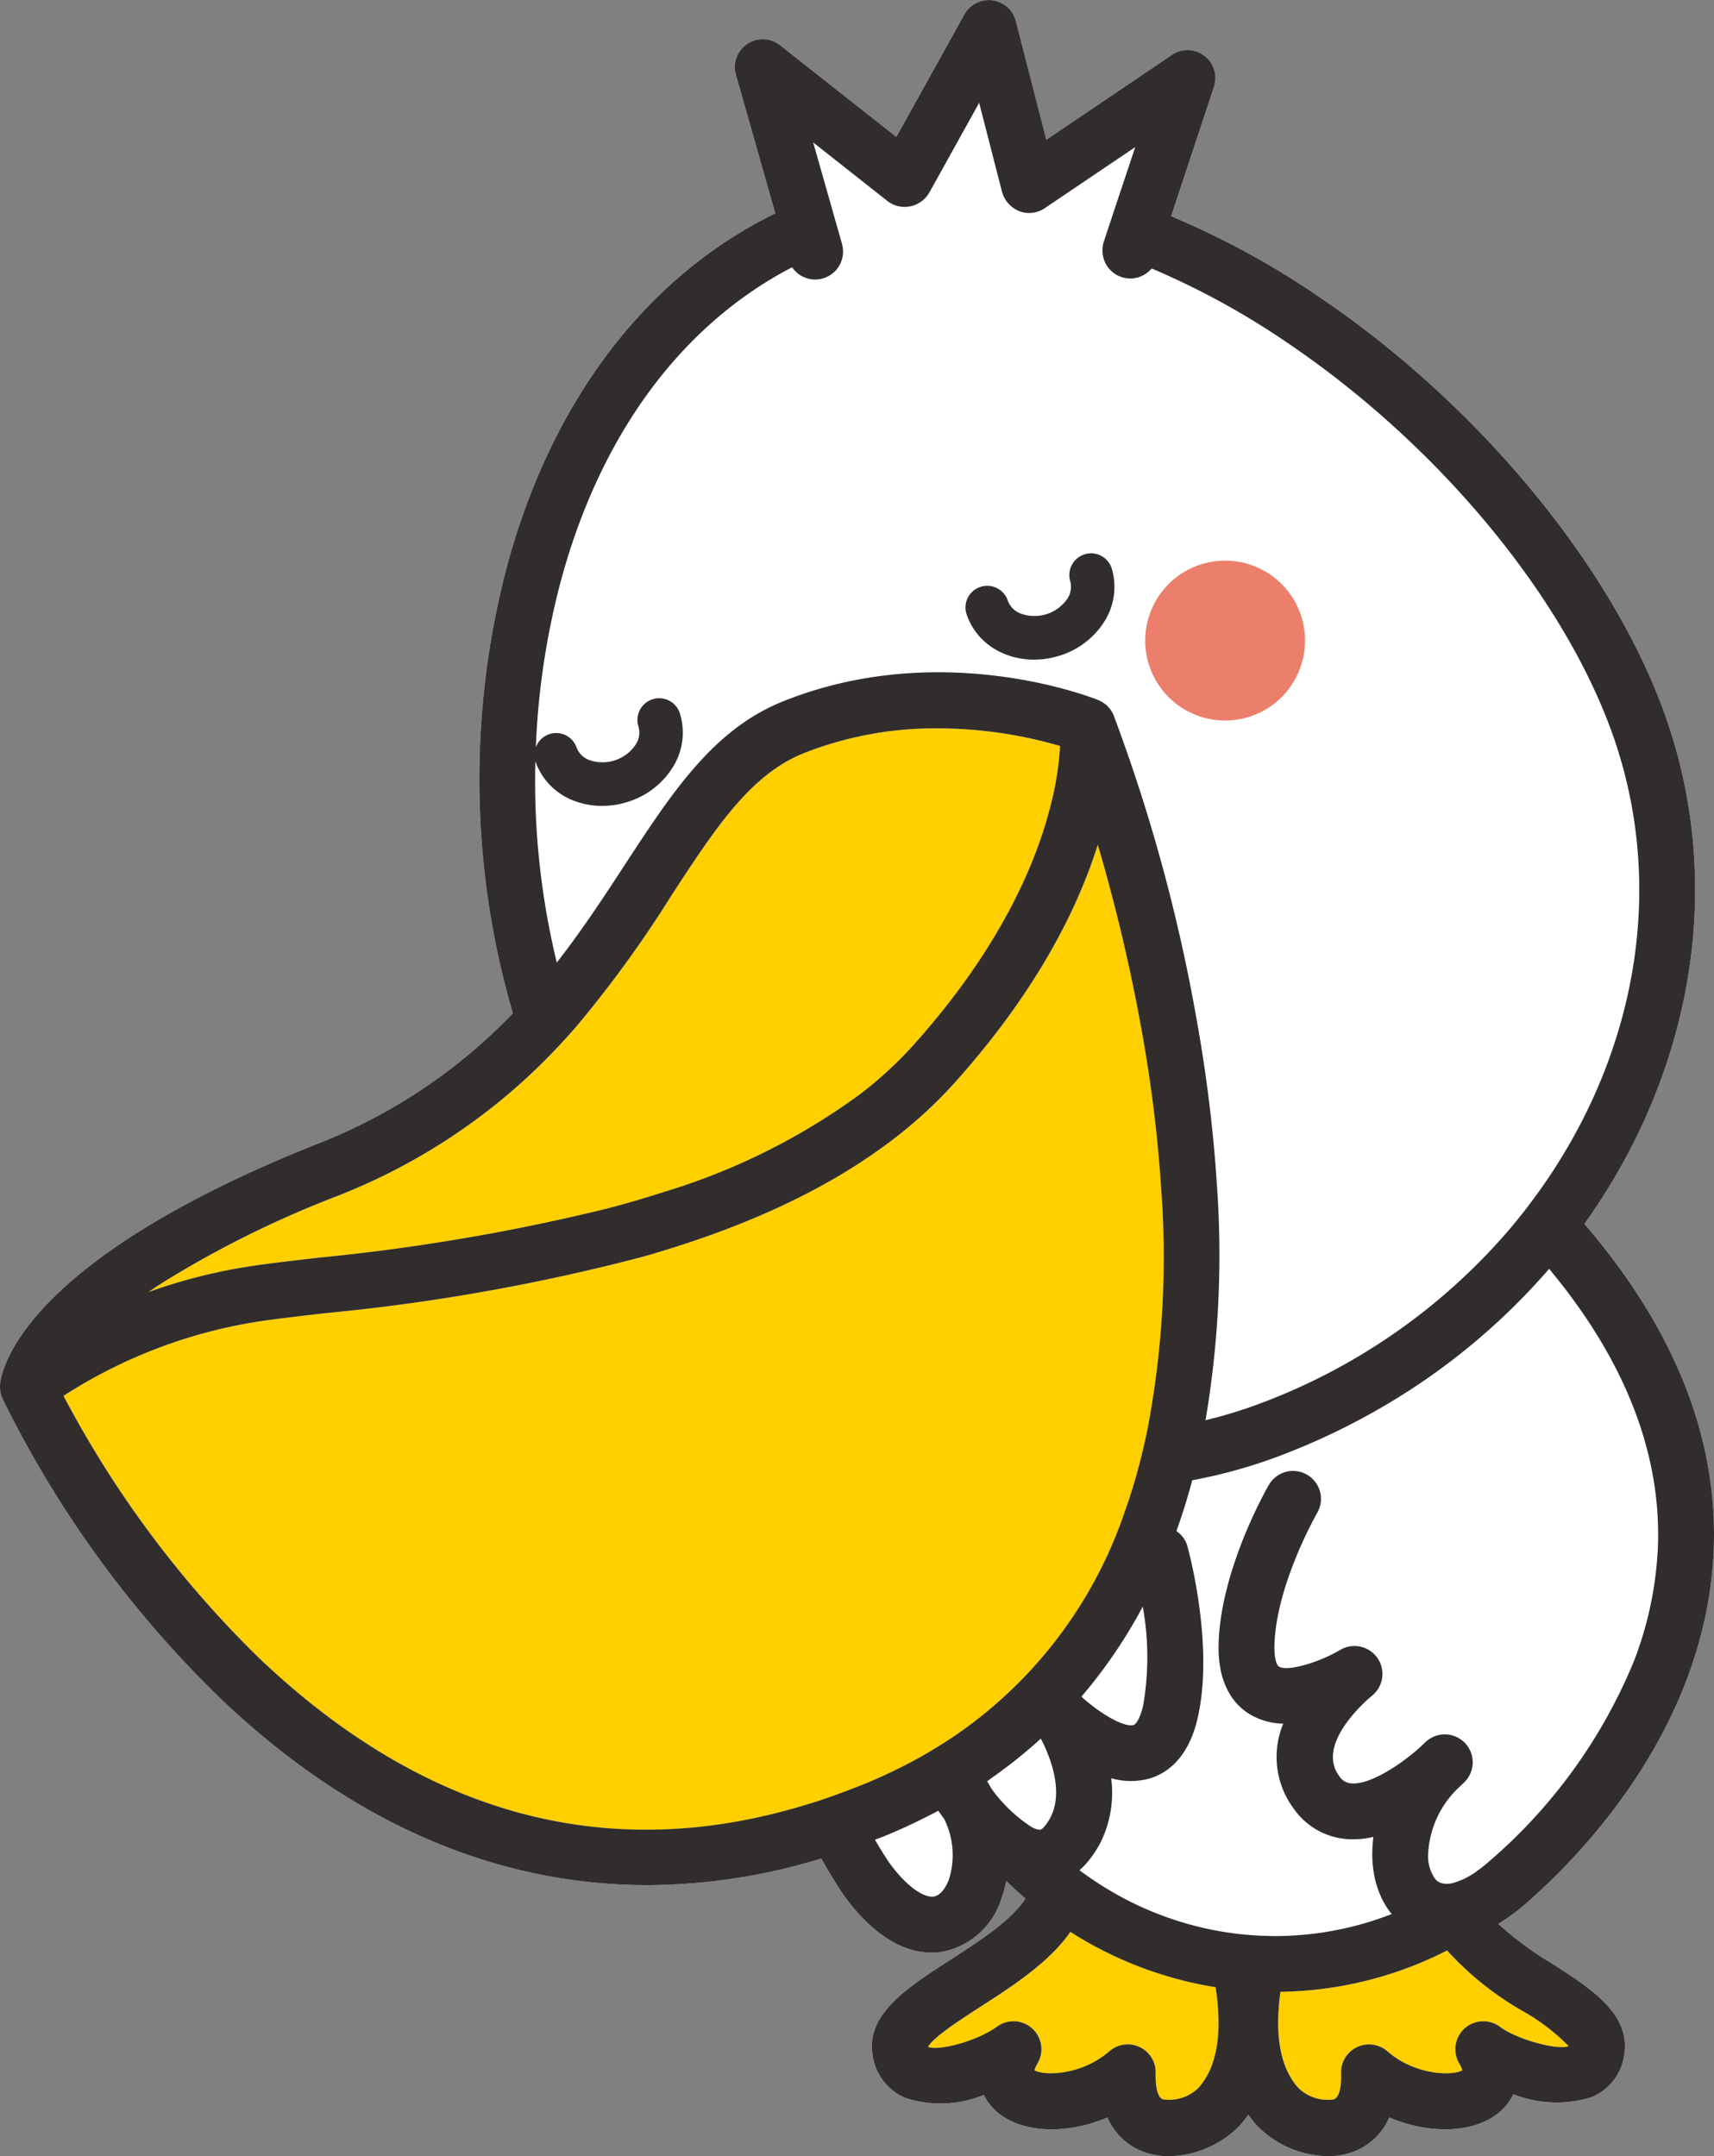
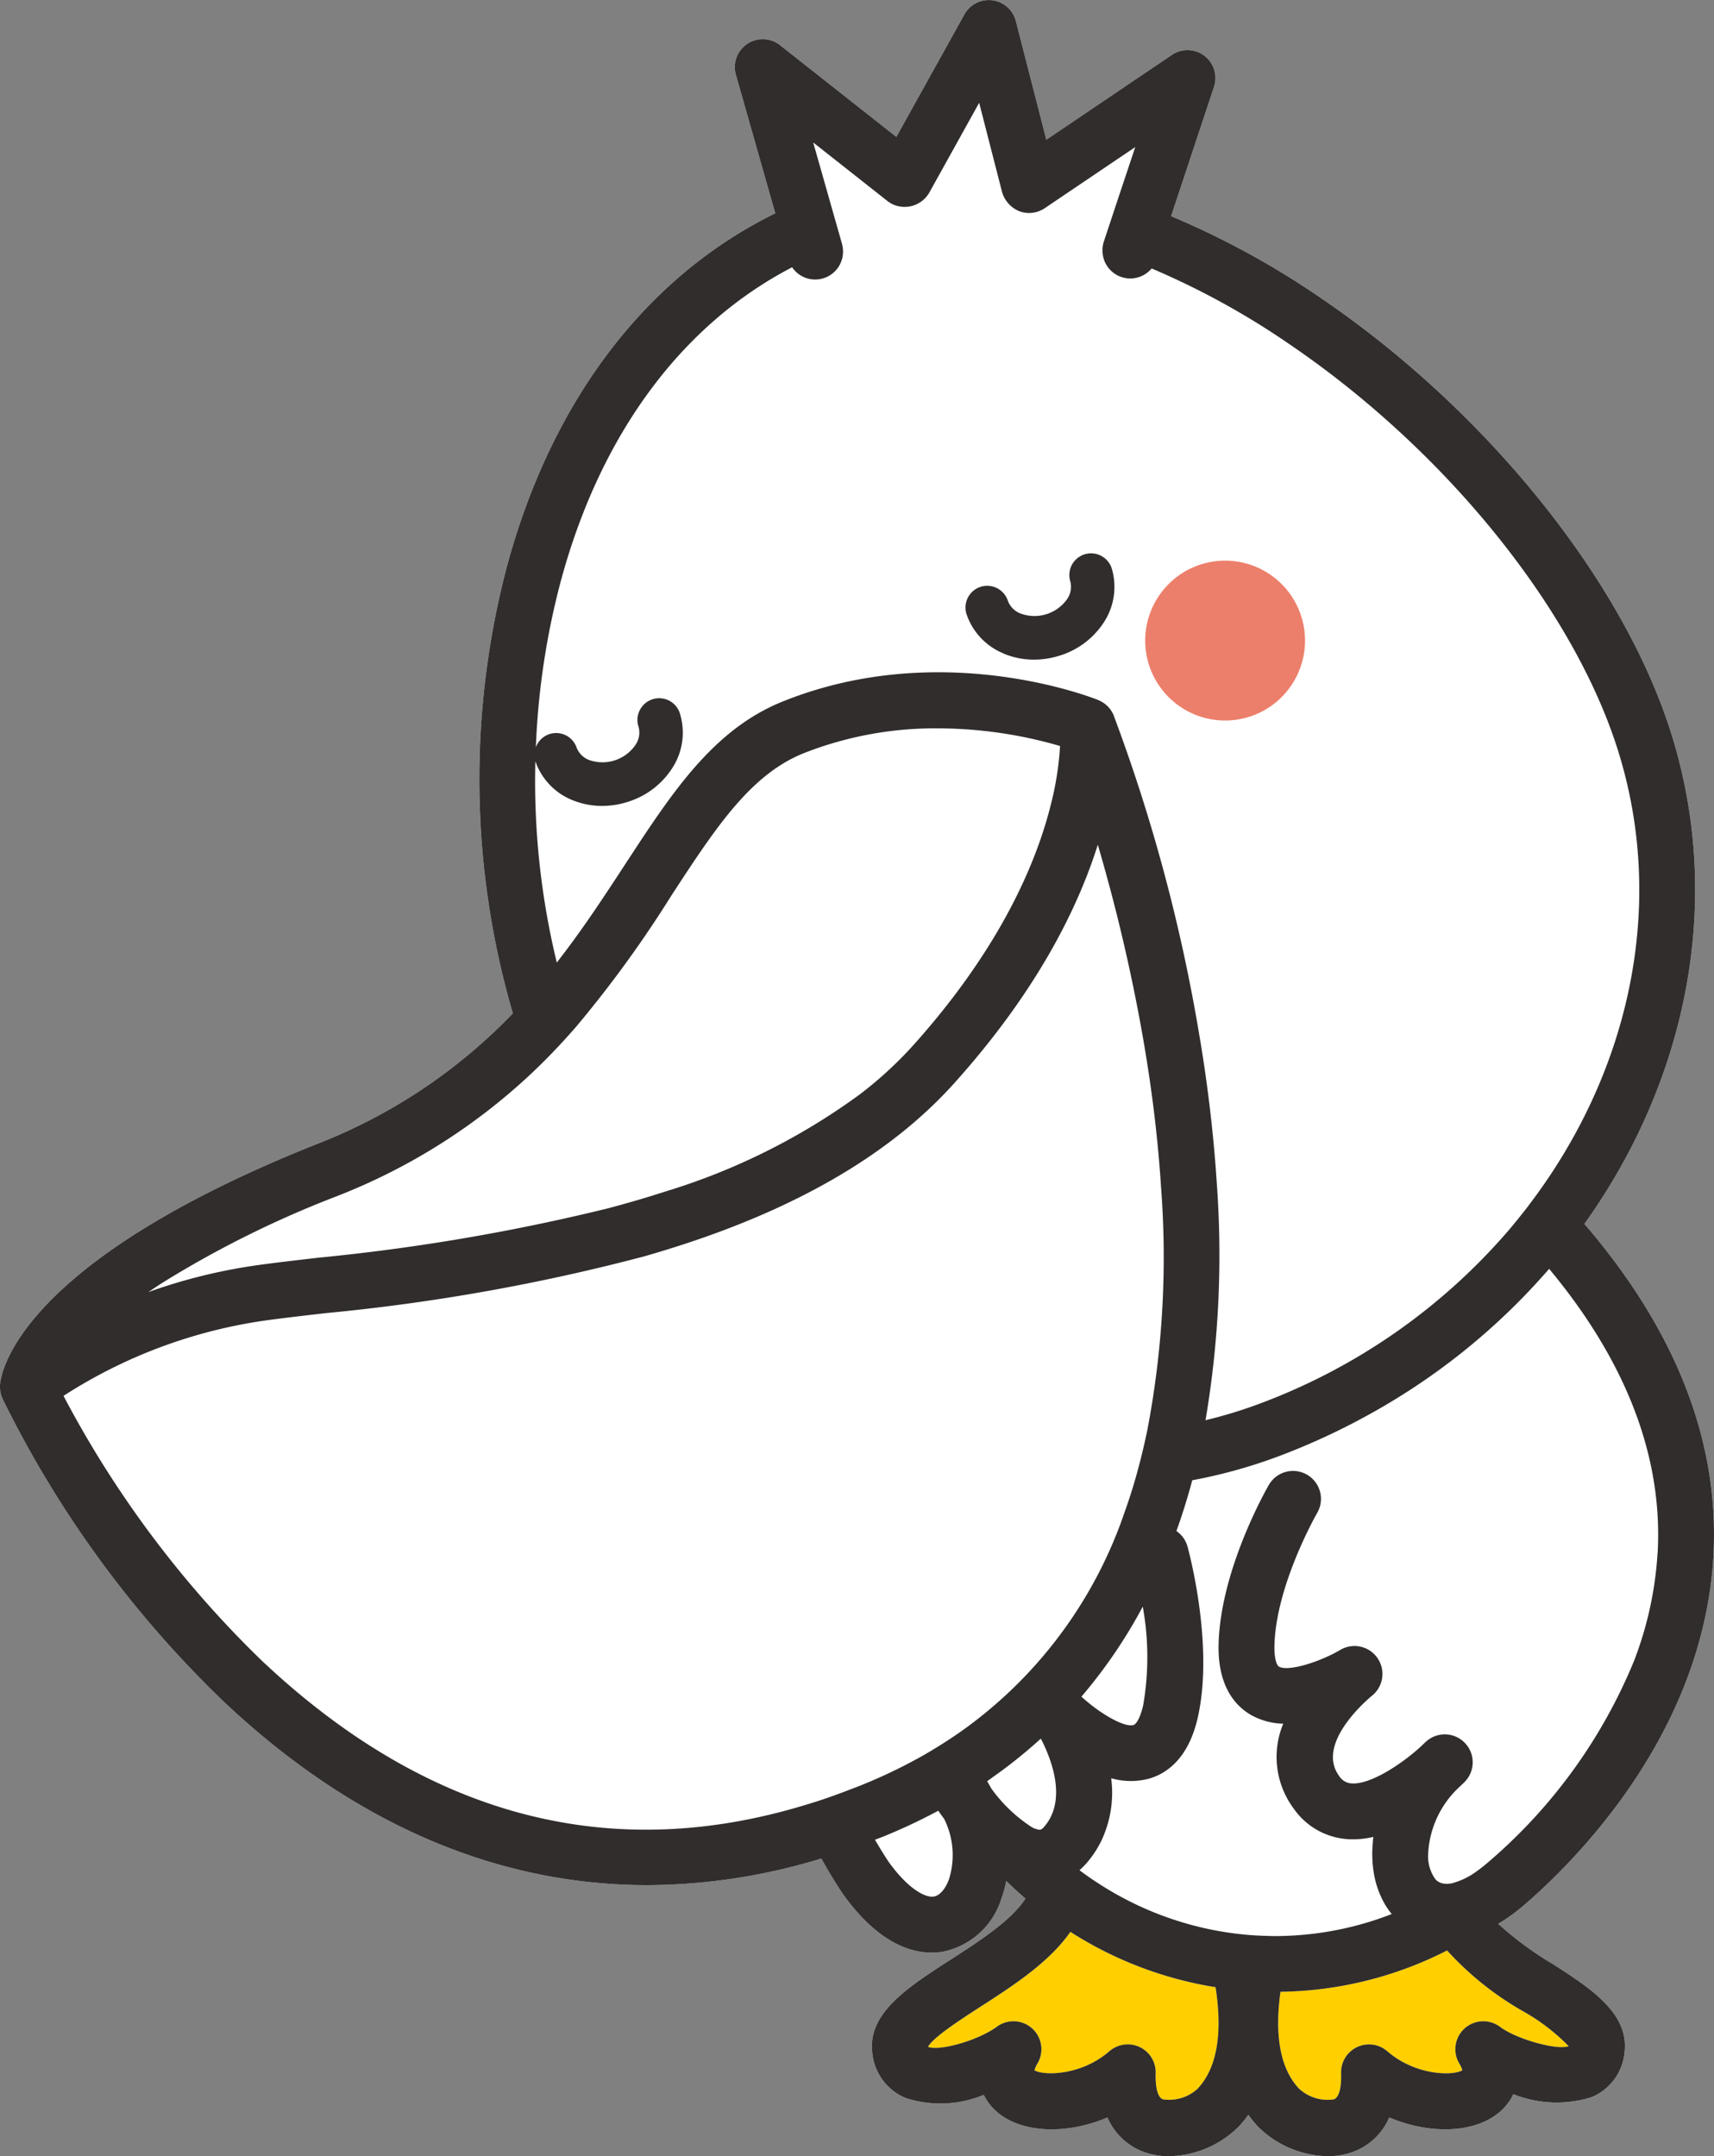
<svg xmlns="http://www.w3.org/2000/svg" id="グループ_54513" data-name="グループ 54513" width="119.977" height="150.892" viewBox="0 0 119.977 150.892">
  <rect x="0" y="0" width="119.977" height="150.892" fill="#808080" stroke="none" />
  <defs>
    <clipPath id="clip-path">
      <rect id="長方形_23193" data-name="長方形 23193" width="119.977" height="150.892" fill="none" />
    </clipPath>
  </defs>
  <g id="グループ_54512" data-name="グループ 54512" clip-path="url(#clip-path)">
    <path id="パス_4414" data-name="パス 4414" d="M106.87,133.163c3.7-3.227,12.384-12.053,13.065-24.28.442-7.946-2.6-15.753-9.03-23.231,7.568-10.571,10.044-23.956,5.416-36.239-3.852-10.226-12.986-21.161-23.838-28.541a58.543,58.543,0,0,0-10.505-5.742l3-9.053a1.955,1.955,0,0,0-2.949-2.235L73.239,9.779l-2.134-8.31a1.955,1.955,0,0,0-3.6-.463L62.743,9.583,54.6,3.161a1.955,1.955,0,0,0-3.09,2.069l2.758,9.7c-9,4.411-15.621,13.046-18.769,24.655a58.438,58.438,0,0,0,.4,31.335,38.21,38.21,0,0,1-13.769,9.164C1.242,88.412.067,96.068,0,96.914c0,.024,0,.048,0,.072s0,.06,0,.091a1.959,1.959,0,0,0,.031.346c0,.015,0,.03.006.045a1.972,1.972,0,0,0,.12.368c.006.013.007.027.013.04a75.489,75.489,0,0,0,15.588,21.3c9.022,8.467,19.04,12.75,29.559,12.75a42.02,42.02,0,0,0,12.173-1.863c.894,1.6,1.543,2.529,1.568,2.563,2.338,3.229,4.549,4.025,6.16,4.025a4.879,4.879,0,0,0,.662-.045,5.414,5.414,0,0,0,4.213-3.727,8.2,8.2,0,0,0,.341-1.242q.654.637,1.346,1.23c-.969,1.524-3.288,3.019-5.25,4.283-2.993,1.928-5.819,3.749-5.472,6.509a3.821,3.821,0,0,0,2.322,3.161,7.9,7.9,0,0,0,5.482-.215,3.761,3.761,0,0,0,.975,1.237c1.784,1.482,4.911,1.524,7.683.345a4.434,4.434,0,0,0,2.39,2.353,5,5,0,0,0,1.9.357,7.08,7.08,0,0,0,4.939-2.111,8.537,8.537,0,0,0,.632-.789,8.43,8.43,0,0,0,.632.789,7.078,7.078,0,0,0,4.939,2.112,5.01,5.01,0,0,0,1.905-.357,4.437,4.437,0,0,0,2.39-2.353c2.772,1.179,5.9,1.137,7.683-.345a3.751,3.751,0,0,0,1-1.282,8.183,8.183,0,0,0,5.468.21,3.752,3.752,0,0,0,2.313-3.111c.348-2.761-2.384-4.515-5.025-6.21a23.582,23.582,0,0,1-3.816-2.813,12.506,12.506,0,0,0,1.908-1.389Z" transform="translate(0 0)" fill="#fff" />
    <path id="パス_4415" data-name="パス 4415" d="M171.589,239.919a21.7,21.7,0,0,1-5.283-4.233,26.425,26.425,0,0,1-11.663,2.891c-.426,3.09,0,5.359,1.27,6.748a2.928,2.928,0,0,0,2.476.779c.517-.213.511-1.443.5-1.816a1.955,1.955,0,0,1,3.233-1.551c2,1.729,4.609,1.722,5.251,1.336a2.024,2.024,0,0,0-.219-.491,1.955,1.955,0,0,1,2.859-2.551c1.162.872,3.993,1.65,4.806,1.354a14.092,14.092,0,0,0-3.229-2.465" transform="translate(-65.013 -99.186)" fill="#ffcf00" />
    <path id="パス_4416" data-name="パス 4416" d="M122.132,233.44c-1.482,2.139-4.053,3.8-6.28,5.233-1.334.859-3.324,2.142-3.683,2.813.714.314,3.422-.386,4.829-1.413a1.954,1.954,0,0,1,2.84,2.565,2.034,2.034,0,0,0-.22.492c.644.384,3.257.391,5.251-1.337a1.955,1.955,0,0,1,3.233,1.551c-.014.372-.02,1.6.5,1.816a2.93,2.93,0,0,0,2.476-.778c1.314-1.436,1.72-3.814,1.22-7.066a26.674,26.674,0,0,1-10.165-3.874" transform="translate(-47.205 -98.241)" fill="#ffcf00" />
-     <path id="パス_4417" data-name="パス 4417" d="M70.89,163.85A31.046,31.046,0,0,0,81.981,148.7q.288-.806.545-1.64c.2-.646.378-1.309.549-1.98s.325-1.347.469-2.039A64.31,64.31,0,0,0,84.5,126c-.132-2.065-.339-4.1-.6-6.091q-.144-1.1-.31-2.175t-.348-2.125a123.728,123.728,0,0,0-3.165-13.53c-1.392,4.418-4.246,10.23-10.045,16.683-4.581,5.1-10.954,8.5-17.666,10.842q-1,.349-2.011.666c-.678.214-1.357.42-2.037.615a138.875,138.875,0,0,1-22.3,3.972c-1.617.187-3.014.348-4.2.513a35.142,35.142,0,0,0-14.142,5.277,73.329,73.329,0,0,0,14.068,18.709c11.31,10.574,23.8,13.963,37.185,10.12.625-.179,1.252-.37,1.881-.58s1.234-.434,1.853-.67c.314-.12.628-.239.943-.367a36.326,36.326,0,0,0,3.954-1.886c.575-.319,1.133-.653,1.678-1q.851-.539,1.652-1.122" transform="translate(-3.23 -42.959)" fill="#ffcf00" />
-     <path id="パス_4418" data-name="パス 4418" d="M29.888,125.054a142.749,142.749,0,0,0,20.2-3.445q1-.264,2-.556t1.977-.608a45.386,45.386,0,0,0,13.666-6.814,27.523,27.523,0,0,0,3.709-3.4c6.161-6.856,8.663-12.864,9.667-16.892a21.416,21.416,0,0,0,.642-4.087c-.221-.066-.471-.137-.744-.21a30.839,30.839,0,0,0-7.822-1.03A25.089,25.089,0,0,0,63.8,89.754c-3.729,1.5-6.165,5.23-9.249,9.951a81.344,81.344,0,0,1-6.675,9.192q-.712.82-1.486,1.632-.721.755-1.5,1.5a42.3,42.3,0,0,1-13.76,8.725A72.094,72.094,0,0,0,19,126.758q-.56.358-1.068.7a38.533,38.533,0,0,1,7.664-1.886c1.23-.171,2.647-.334,4.288-.524" transform="translate(-7.548 -37.038)" fill="#ffcf00" />
    <path id="パス_4419" data-name="パス 4419" d="M149.119,71.076a5.594,5.594,0,1,0-2.853,7.379,5.594,5.594,0,0,0,2.853-7.379" transform="translate(-58.247 -28.509)" fill="#ec7f6b" />
    <path id="パス_4420" data-name="パス 4420" d="M106.87,133.163c3.7-3.227,12.384-12.053,13.065-24.28.442-7.946-2.6-15.753-9.03-23.231,7.568-10.572,10.044-23.956,5.416-36.239-3.853-10.225-12.987-21.161-23.838-28.54A58.547,58.547,0,0,0,81.977,15.13l3-9.052a1.954,1.954,0,0,0-2.949-2.235L73.24,9.779l-2.134-8.31a1.955,1.955,0,0,0-3.6-.462L62.743,9.582,54.6,3.161a1.955,1.955,0,0,0-3.09,2.069l2.758,9.7c-9,4.411-15.621,13.046-18.769,24.655a58.436,58.436,0,0,0,.4,31.334,38.2,38.2,0,0,1-13.768,9.164C1.242,88.412.067,96.068,0,96.914c0,.024,0,.048,0,.072s0,.061,0,.092a1.929,1.929,0,0,0,.031.346c0,.014,0,.03.007.045a1.927,1.927,0,0,0,.12.368c.006.013.007.027.013.04a75.482,75.482,0,0,0,15.587,21.3c9.022,8.467,19.04,12.75,29.559,12.75a42.02,42.02,0,0,0,12.173-1.863c.894,1.6,1.543,2.529,1.568,2.563,2.339,3.228,4.549,4.024,6.16,4.024a4.781,4.781,0,0,0,.662-.045,5.413,5.413,0,0,0,4.213-3.727,8.2,8.2,0,0,0,.341-1.242q.654.637,1.346,1.23c-.969,1.524-3.288,3.019-5.25,4.283-2.993,1.928-5.819,3.749-5.471,6.509a3.82,3.82,0,0,0,2.321,3.161,7.9,7.9,0,0,0,5.482-.215,3.767,3.767,0,0,0,.975,1.237c1.784,1.481,4.911,1.524,7.683.345a4.441,4.441,0,0,0,2.39,2.353,5.007,5.007,0,0,0,1.9.357,7.08,7.08,0,0,0,4.939-2.112,8.53,8.53,0,0,0,.632-.789,8.422,8.422,0,0,0,.632.788,7.078,7.078,0,0,0,4.939,2.112,5.008,5.008,0,0,0,1.905-.357,4.437,4.437,0,0,0,2.39-2.353c2.772,1.179,5.9,1.137,7.683-.345a3.762,3.762,0,0,0,1-1.282,8.187,8.187,0,0,0,5.468.21,3.754,3.754,0,0,0,2.313-3.111c.347-2.762-2.384-4.515-5.026-6.211a23.513,23.513,0,0,1-3.815-2.812,12.51,12.51,0,0,0,1.907-1.39ZM105,141.845a1.955,1.955,0,0,0-2.86,2.551,2,2,0,0,1,.219.491c-.642.386-3.256.393-5.251-1.336a1.955,1.955,0,0,0-3.233,1.551c.014.372.02,1.6-.5,1.816a2.929,2.929,0,0,1-2.476-.779c-1.272-1.389-1.695-3.657-1.269-6.748a26.435,26.435,0,0,0,11.663-2.891,21.7,21.7,0,0,0,5.282,4.233,14.11,14.11,0,0,1,3.229,2.465c-.814.3-3.644-.482-4.806-1.354m-21.128,4.294a2.928,2.928,0,0,1-2.476.778c-.518-.213-.512-1.444-.5-1.816a1.955,1.955,0,0,0-3.233-1.551c-1.993,1.728-4.607,1.721-5.251,1.337a2.01,2.01,0,0,1,.22-.492,1.955,1.955,0,0,0-2.84-2.565c-1.407,1.028-4.115,1.728-4.829,1.414.359-.671,2.348-1.954,3.683-2.814,2.227-1.435,4.8-3.093,6.28-5.232a26.673,26.673,0,0,0,10.165,3.874c.5,3.253.094,5.631-1.221,7.066M66.425,131.523c-.257.7-.66,1.148-1.078,1.206-.571.078-1.746-.5-3.122-2.4-.018-.024-.405-.591-.979-1.579.2-.079.4-.148.6-.229a39.951,39.951,0,0,0,3.83-1.8c.126.179.262.366.408.561a5.657,5.657,0,0,1,.341,4.242M18.514,116.4A73.29,73.29,0,0,1,4.446,97.687,35.146,35.146,0,0,1,18.588,92.41c1.186-.164,2.582-.325,4.2-.512a138.917,138.917,0,0,0,22.3-3.972c.681-.194,1.36-.4,2.038-.614s1.343-.434,2.011-.666C55.847,84.307,62.221,80.9,66.8,75.8c5.8-6.453,8.653-12.265,10.044-16.684a123.778,123.778,0,0,1,3.166,13.53q.182,1.05.348,2.126t.31,2.175c.261,1.988.468,4.026.6,6.091a64.285,64.285,0,0,1-.957,17.044q-.214,1.038-.468,2.039c-.171.671-.351,1.334-.55,1.98q-.256.835-.544,1.64A31.051,31.051,0,0,1,67.66,120.89q-.8.583-1.652,1.122c-.546.346-1.1.681-1.678,1a36.392,36.392,0,0,1-3.955,1.886c-.315.128-.629.246-.943.366-.619.237-1.237.464-1.852.671s-1.256.4-1.881.58c-13.385,3.843-25.875.454-37.184-10.12M37.478,53.272c0,.015.005.03.01.044a4.532,4.532,0,0,0,2.679,2.718,5.439,5.439,0,0,0,1.978.366,5.928,5.928,0,0,0,1.922-.324,5.676,5.676,0,0,0,3.053-2.424,4.533,4.533,0,0,0,.449-3.791,1.521,1.521,0,0,0-2.877.986,1.513,1.513,0,0,1-.184,1.245A2.8,2.8,0,0,1,41.273,53.2a1.511,1.511,0,0,1-.908-.871,1.514,1.514,0,0,0-2.856-.035,53.2,53.2,0,0,1,1.763-11.689c2.781-10.251,8.47-17.9,16.174-21.9a1.95,1.95,0,0,0,3.516-1.526c-.008-.035-.009-.069-.019-.1L58.436,15.3,57.9,13.41l-.978-3.44,3.469,2.735,1.735,1.369a2.032,2.032,0,0,0,.336.21,1.991,1.991,0,0,0,2.584-.8l.843-1.517L68.54,7.194l1.249,4.866.353,1.377a2.07,2.07,0,0,0,1.2,1.341,1.954,1.954,0,0,0,1.787-.207l.078-.053,2.26-1.526,4-2.7L78.3,13.787l-.621,1.874-.417,1.259a1.919,1.919,0,0,0-.09.6v.02a1.946,1.946,0,0,0,3.441,1.248,54.722,54.722,0,0,1,9.669,5.316c10.22,6.951,18.795,17.176,22.378,26.687,4.062,10.781,2,22.522-4.494,31.962q-.456.663-.942,1.31c-.1.129-.19.259-.288.387-.151.2-.3.389-.459.583-.276.346-.553.69-.84,1.027A42.584,42.584,0,0,1,88.2,98.223a32.113,32.113,0,0,1-3.816,1.167,69.1,69.1,0,0,0,.782-16.683c-.177-2.719-.474-5.38-.847-7.939-.1-.67-.2-1.329-.31-1.983s-.222-1.316-.34-1.961A119.916,119.916,0,0,0,77.96,50.08l0-.006a1.987,1.987,0,0,0-.123-.252c-.011-.019-.024-.035-.036-.054a1.988,1.988,0,0,0-.119-.173c-.021-.026-.044-.05-.066-.075-.038-.043-.076-.087-.118-.127-.026-.025-.054-.048-.082-.072s-.084-.071-.129-.1-.063-.042-.095-.063-.09-.055-.137-.08-.072-.036-.109-.053-.046-.024-.071-.034c-.446-.18-11.037-4.345-22.082.1-4.87,1.96-7.739,6.353-11.062,11.44-1.455,2.226-2.973,4.548-4.757,6.832a53.936,53.936,0,0,1-1.5-14.089m78.553,55.394a25.131,25.131,0,0,1-1.64,7.548,37,37,0,0,1-10.091,14l-.1.086a9.794,9.794,0,0,1-.792.626,5.08,5.08,0,0,1-1.779.871c-.056.011-.11.02-.164.026a1.3,1.3,0,0,1-.6-.053.92.92,0,0,1-.382-.252,2.765,2.765,0,0,1-.509-1.832,6.838,6.838,0,0,1,2.2-4.646c.17-.156.288-.272.346-.33a1.955,1.955,0,0,0-2.695-2.831c-.131.12-.258.241-.382.363-1.308,1.192-3.512,2.669-4.842,2.564a1.1,1.1,0,0,1-.87-.537c-1.706-2.343,2.268-5.562,2.3-5.591a1.955,1.955,0,0,0-2.206-3.217c-1.42.839-3.654,1.548-4.3,1.169-.166-.1-.334-.6-.312-1.475.1-4.237,2.965-9.232,2.993-9.282a1.954,1.954,0,0,0-3.382-1.96c-.139.239-3.39,5.9-3.52,11.145-.073,2.955,1.179,4.319,2.241,4.943a4.81,4.81,0,0,0,2.284.626,6.053,6.053,0,0,0,.733,5.943,5,5,0,0,0,3.719,2.132,6.173,6.173,0,0,0,1.855-.151c-.025.186-.036.369-.05.552a8.182,8.182,0,0,0,.082,1.972,6.5,6.5,0,0,0,.71,2.073,5.336,5.336,0,0,0,.545.8,22.492,22.492,0,0,1-6.83,1.5c-.449.027-.9.043-1.358.043-.243,0-.484-.012-.725-.02-.069,0-.14,0-.208-.005q-.909-.037-1.8-.147c-.1-.012-.2-.027-.3-.041A22.486,22.486,0,0,1,84,134.866a22.807,22.807,0,0,1-5.768-2.251,23.776,23.776,0,0,1-2.548-1.64l-.122-.093a5.231,5.231,0,0,0,.55-.558,7.322,7.322,0,0,0,.981-1.5,7.876,7.876,0,0,0,.689-4.378,4.954,4.954,0,0,0,2.65.028c1.184-.341,2.735-1.352,3.4-4.233,1.175-5.111-.635-11.74-.712-12.02a1.932,1.932,0,0,0-.773-1.074q.619-1.721,1.109-3.554a35.979,35.979,0,0,0,6.13-1.711A47.754,47.754,0,0,0,96.173,98.8a46,46,0,0,0,11.473-9.115c.267-.294.532-.588.791-.888q1.35,1.622,2.464,3.258c3.714,5.464,5.441,11.032,5.131,16.614m-36.017,10.7c-.2.853-.484,1.3-.667,1.351-.675.2-2.445-.87-3.65-1.984a35.068,35.068,0,0,0,4.293-6.3,19.724,19.724,0,0,1,.025,6.932m-10.625,5.8c-.092-.173-.19-.342-.291-.511.14-.1.274-.2.412-.3a34.384,34.384,0,0,0,3.345-2.684c.683,1.315,1.875,4.223.263,6.136-.213.253-.3.246-.367.242a1.528,1.528,0,0,1-.535-.185,10.512,10.512,0,0,1-2.826-2.7M37.342,74.987q.78-.742,1.5-1.5.773-.811,1.486-1.632A81.268,81.268,0,0,0,47,62.666c3.084-4.721,5.52-8.45,9.249-9.951a25.077,25.077,0,0,1,9.384-1.743A30.812,30.812,0,0,1,73.458,52c.273.072.524.144.744.209a21.4,21.4,0,0,1-.642,4.087c-1,4.028-3.506,10.036-9.667,16.892a27.511,27.511,0,0,1-3.708,3.4,45.4,45.4,0,0,1-13.667,6.815q-.984.319-1.976.608t-2,.556a142.749,142.749,0,0,1-20.2,3.445c-1.641.189-3.058.353-4.288.524a38.493,38.493,0,0,0-7.664,1.886q.506-.347,1.068-.705a72.143,72.143,0,0,1,12.126-6.006,42.3,42.3,0,0,0,13.76-8.725" transform="translate(0 0)" fill="#302d2c" />
    <path id="パス_4421" data-name="パス 4421" d="M119.328,73.868a5.453,5.453,0,0,0,2.149.433,5.973,5.973,0,0,0,1.747-.265,5.678,5.678,0,0,0,3.13-2.326,4.529,4.529,0,0,0,.57-3.774,1.52,1.52,0,1,0-2.906.894,1.512,1.512,0,0,1-.224,1.238,2.8,2.8,0,0,1-3.271,1,1.512,1.512,0,0,1-.88-.9,1.521,1.521,0,0,0-2.907.892,4.532,4.532,0,0,0,2.591,2.8" transform="translate(-49.099 -28.138)" fill="#302d2c" />
  </g>
</svg>